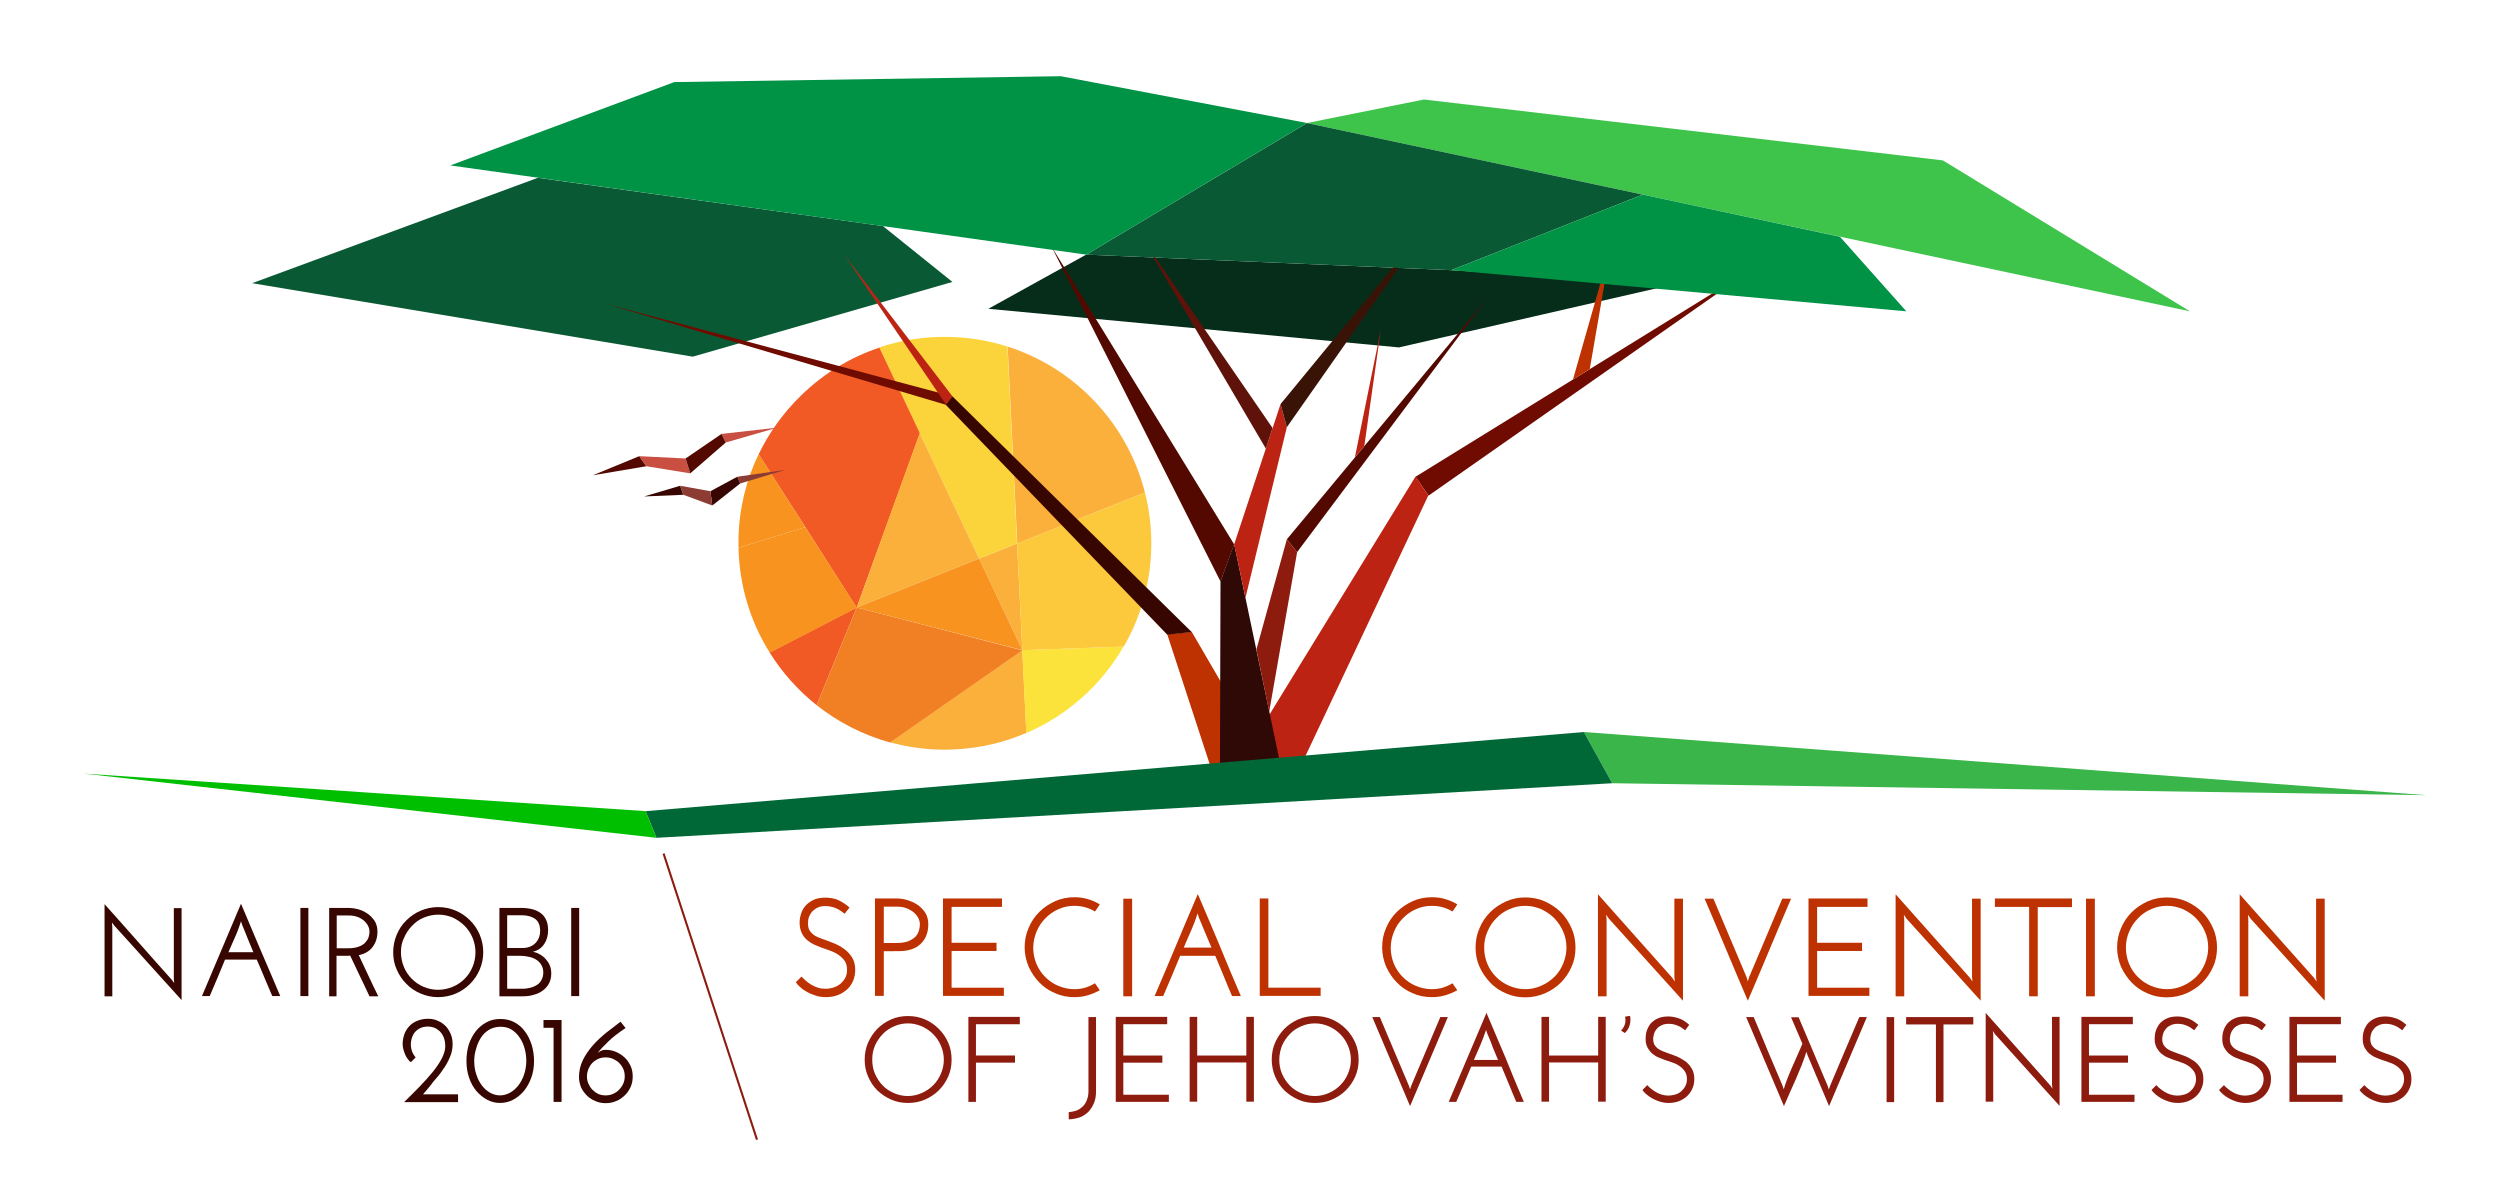
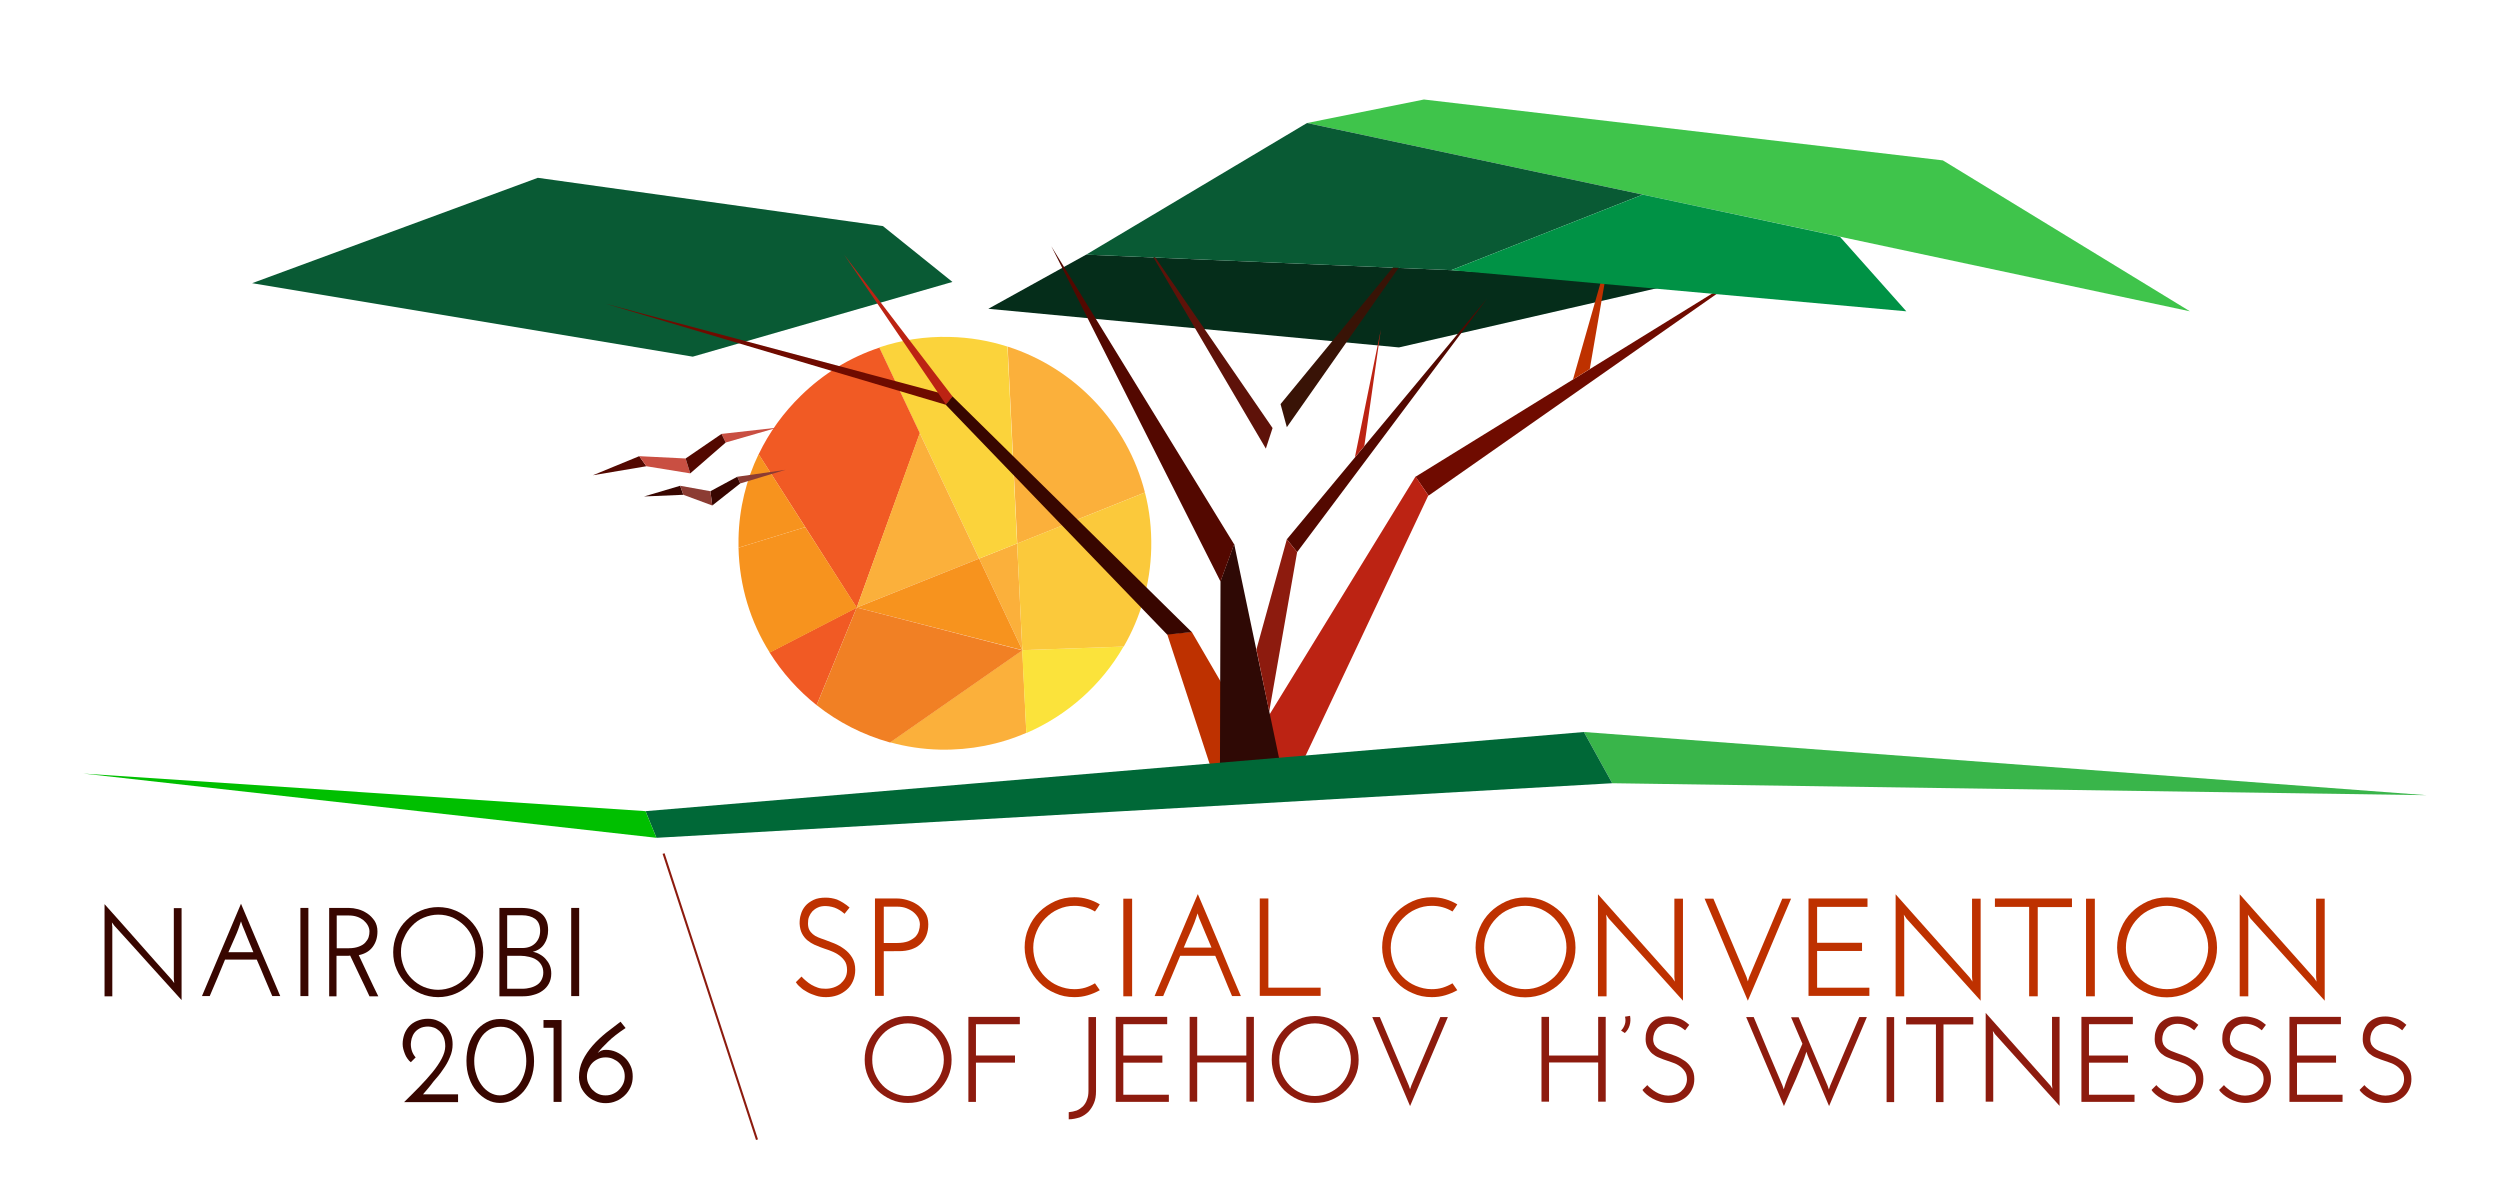
<svg xmlns="http://www.w3.org/2000/svg" version="1.1" id="Layer_1" x="0px" y="0px" viewBox="0 0 1190.9 562.4" style="enable-background:new 0 0 1190.9 562.4;" xml:space="preserve">
  <style type="text/css">
	.st0{fill:#BE3100;}
	.st1{fill:#8D1B0E;}
	.st2{fill:#380600;}
	.st3{fill:#3FC44B;}
	.st4{fill:#052D1A;}
	.st5{fill:#FBB03B;}
	.st6{fill:#FBD33B;}
	.st7{fill:#F15A24;}
	.st8{fill:#F7931E;}
	.st9{fill:#FBE33B;}
	.st10{fill:#FBC93B;}
	.st11{fill:#F18024;}
	.st12{fill:none;}
	.st13{fill:#095A34;}
	.st14{fill:#6F0B00;}
	.st15{fill:#BC2313;}
	.st16{fill:#2F0905;}
	.st17{fill:#530800;}
	.st18{fill:#5E1209;}
	.st19{fill:#391306;}
	.st20{fill:#009245;}
	.st21{fill:#39B54A;}
	.st22{fill:#006837;}
	.st23{fill:#00BF00;}
	.st24{fill:none;stroke:#8D1B0E;stroke-miterlimit:10;}
	.st25{fill:#8C3C33;}
	.st26{fill:#C94F42;}
</style>
  <g id="XMLID_103_">
    <path id="XMLID_104_" class="st0" d="M404.7,432.3c-0.4,0.5-0.8,1-1.2,1.5c-0.4,0.5-0.8,1-1.2,1.5c-0.4-0.4-0.9-0.7-1.5-1.2   c-0.6-0.4-1.2-0.8-2-1.2c-0.8-0.4-1.6-0.7-2.5-0.9c-0.9-0.2-1.9-0.4-3-0.4c-1.4,0-2.7,0.2-3.7,0.7c-1.1,0.5-1.9,1.1-2.6,1.8   c-0.7,0.8-1.2,1.6-1.6,2.6c-0.4,1-0.5,2-0.5,3.2c0,1.2,0.2,2.2,0.6,3c0.4,0.8,1,1.5,1.7,2.1c0.7,0.6,1.5,1.1,2.5,1.5   c1,0.4,2,0.8,3,1.1c1.4,0.5,3,1.1,4.7,1.8c1.7,0.7,3.3,1.6,4.8,2.7c1.5,1.1,2.7,2.4,3.7,4c1,1.6,1.5,3.6,1.5,5.9   c0,2-0.4,3.8-1.1,5.4c-0.7,1.6-1.7,3-3,4.1c-1.3,1.1-2.7,2-4.4,2.6c-1.7,0.6-3.5,0.9-5.4,0.9c-1.7,0-3.3-0.2-4.8-0.7   c-1.5-0.5-2.9-1-4.1-1.7c-1.3-0.7-2.4-1.4-3.3-2.3c-1-0.8-1.7-1.6-2.2-2.4l2.7-2.7c0.6,0.7,1.3,1.3,2.1,2c0.8,0.7,1.6,1.3,2.6,1.9   c1,0.6,2,1,3.1,1.4s2.4,0.5,3.7,0.5s2.6-0.2,3.8-0.6c1.2-0.4,2.3-1,3.2-1.7c0.9-0.8,1.7-1.7,2.3-2.8c0.6-1.1,0.9-2.4,0.9-3.8   c0-1.9-0.4-3.4-1.3-4.6c-0.9-1.2-2-2.2-3.3-3c-1.3-0.8-2.7-1.4-4.1-1.9s-2.8-0.9-4-1.4c-0.8-0.3-1.8-0.7-2.9-1.2   c-1.1-0.5-2.2-1.2-3.2-2c-1-0.8-1.9-1.9-2.6-3.2c-0.7-1.3-1.1-2.9-1.2-4.8c0-1.5,0.1-2.9,0.6-4.4c0.4-1.5,1.1-2.8,2.1-4   s2.3-2.1,3.9-2.9c1.6-0.8,3.6-1.1,5.9-1.1c1.7,0,3.5,0.3,5.3,0.9C400.6,429.3,402.6,430.5,404.7,432.3z" />
    <path id="XMLID_106_" class="st0" d="M416.8,474.5v-46.5h10.4c1.5,0,3.1,0.2,4.8,0.7c1.7,0.5,3.4,1.2,4.9,2.2s2.8,2.3,3.8,3.8   c1,1.5,1.5,3.4,1.5,5.6c0,3.9-1.2,7-3.6,9.3s-5.9,3.5-10.4,3.5H421v21.3H416.8z M421,449.2h6.3c2.1,0,3.9-0.3,5.3-0.8   c1.4-0.6,2.5-1.3,3.4-2.1c0.8-0.9,1.4-1.8,1.7-2.9c0.3-1,0.5-2,0.5-3c0-1.1-0.3-2.2-0.8-3.2c-0.6-1-1.3-1.9-2.3-2.7   c-1-0.8-2.1-1.4-3.4-1.9s-2.8-0.7-4.3-0.7H421V449.2z" />
-     <path id="XMLID_109_" class="st0" d="M449.2,474.5v-46.5h28.1v4h-24v17.1h21.4v3.9h-21.4v17.5h24.9v3.9H449.2z" />
    <path id="XMLID_111_" class="st0" d="M521.6,468.4l2.3,3.3c-1.8,1-3.7,1.8-5.7,2.4c-2,0.6-4.1,0.9-6.4,0.9c-3.3,0-6.4-0.6-9.2-1.9   c-2.9-1.2-5.4-2.9-7.5-5.1c-2.1-2.1-3.8-4.7-5.1-7.5c-1.2-2.9-1.9-6-1.9-9.2c0-3.3,0.6-6.4,1.9-9.3c1.2-2.9,2.9-5.4,5.1-7.6   c2.1-2.1,4.7-3.8,7.5-5.1c2.9-1.3,6-1.9,9.2-1.9c2.3,0,4.4,0.3,6.4,0.9c2,0.6,3.9,1.4,5.7,2.5c-0.4,0.6-0.7,1.1-1.1,1.7   c-0.4,0.6-0.8,1.1-1.2,1.7c-3-1.8-6.2-2.7-9.8-2.7c-2.7,0-5.2,0.5-7.6,1.6c-2.4,1-4.4,2.5-6.2,4.3c-1.8,1.8-3.2,3.9-4.2,6.3   c-1,2.4-1.6,5-1.6,7.7c0,2.7,0.5,5.3,1.5,7.7c1,2.4,2.4,4.5,4.2,6.3c1.8,1.8,3.8,3.2,6.2,4.2c2.4,1,4.9,1.6,7.6,1.6   c1.8,0,3.5-0.2,5.2-0.7C518.5,470,520.1,469.3,521.6,468.4z" />
    <path id="XMLID_113_" class="st0" d="M535.1,428.1h4.2v46.5h-4.2V428.1z" />
    <path id="XMLID_115_" class="st0" d="M591.1,474.5h-4.2c-1.4-3.2-2.7-6.4-4-9.6c-1.3-3.2-2.7-6.4-4-9.6h-16.7   c-1.3,3.2-2.7,6.4-4,9.6c-1.4,3.2-2.7,6.4-4.1,9.6h-4.1c3.5-8.1,6.9-16.2,10.3-24.3c3.4-8.1,6.8-16.2,10.3-24.3   c3.5,8.1,6.9,16.2,10.3,24.3C584.2,458.3,587.6,466.4,591.1,474.5z M571.1,437.1c-0.1-0.4-0.2-0.7-0.3-1c-0.1-0.3-0.2-0.7-0.3-1   c-0.9,2.8-1.9,5.5-3.1,8.2s-2.4,5.4-3.5,8.1h13.2c-1-2.4-2-4.8-3-7.1C573.1,441.9,572.1,439.5,571.1,437.1z" />
    <path id="XMLID_118_" class="st0" d="M600.1,474.5v-46.5h4.1v42.5h24.9v3.9H600.1z" />
    <path id="XMLID_120_" class="st0" d="M691.9,468.4l2.3,3.3c-1.8,1-3.7,1.8-5.7,2.4c-2,0.6-4.1,0.9-6.4,0.9c-3.3,0-6.4-0.6-9.2-1.9   c-2.9-1.2-5.4-2.9-7.5-5.1c-2.1-2.1-3.8-4.7-5.1-7.5c-1.2-2.9-1.9-6-1.9-9.2c0-3.3,0.6-6.4,1.9-9.3c1.2-2.9,2.9-5.4,5.1-7.6   c2.1-2.1,4.7-3.8,7.5-5.1c2.9-1.3,6-1.9,9.2-1.9c2.3,0,4.4,0.3,6.4,0.9c2,0.6,3.9,1.4,5.7,2.5c-0.4,0.6-0.7,1.1-1.1,1.7   c-0.4,0.6-0.8,1.1-1.2,1.7c-3-1.8-6.2-2.7-9.8-2.7c-2.7,0-5.2,0.5-7.6,1.6c-2.4,1-4.4,2.5-6.2,4.3c-1.8,1.8-3.2,3.9-4.2,6.3   c-1,2.4-1.6,5-1.6,7.7c0,2.7,0.5,5.3,1.5,7.7c1,2.4,2.4,4.5,4.2,6.3c1.8,1.8,3.8,3.2,6.2,4.2c2.4,1,4.9,1.6,7.6,1.6   c1.8,0,3.5-0.2,5.2-0.7C688.8,470,690.4,469.3,691.9,468.4z" />
    <path id="XMLID_122_" class="st0" d="M702.9,451.4c0-3.3,0.6-6.4,1.9-9.3c1.2-2.9,2.9-5.4,5.1-7.6c2.1-2.1,4.7-3.8,7.5-5.1   c2.9-1.3,6-1.9,9.2-1.9c3.3,0,6.4,0.6,9.3,1.9c2.9,1.3,5.4,3,7.6,5.1c2.1,2.1,3.8,4.7,5.1,7.6c1.3,2.9,1.9,6,1.9,9.3   c0,3.3-0.6,6.4-1.9,9.2c-1.3,2.9-3,5.4-5.1,7.5c-2.1,2.1-4.7,3.8-7.6,5.1c-2.9,1.2-6,1.9-9.3,1.9c-3.3,0-6.4-0.6-9.2-1.9   c-2.9-1.2-5.4-2.9-7.5-5.1s-3.8-4.7-5.1-7.5C703.5,457.7,702.9,454.6,702.9,451.4z M707,451.4c0,2.7,0.5,5.3,1.5,7.7   c1,2.4,2.4,4.5,4.2,6.3c1.8,1.8,3.9,3.2,6.2,4.2c2.4,1,4.9,1.6,7.6,1.6c2.7,0,5.2-0.5,7.6-1.6c2.4-1,4.5-2.5,6.3-4.2   s3.2-3.9,4.2-6.3c1-2.4,1.6-5,1.6-7.7c0-2.7-0.5-5.3-1.6-7.7c-1-2.4-2.5-4.5-4.2-6.3c-1.8-1.8-3.9-3.2-6.2-4.3   c-2.4-1-4.9-1.6-7.6-1.6c-2.7,0-5.2,0.5-7.6,1.6c-2.4,1-4.5,2.5-6.2,4.3c-1.8,1.8-3.2,3.9-4.2,6.3C707.5,446.1,707,448.7,707,451.4   z" />
    <path id="XMLID_125_" class="st0" d="M801.7,428.1v48.6c-5.9-6.6-11.8-13.1-17.7-19.6c-5.9-6.5-11.8-13-17.7-19.6   c-0.2-0.3-0.4-0.6-0.6-0.9s-0.4-0.6-0.6-0.9c0,0.4,0.1,0.7,0.1,1.1c0,0.4,0.1,0.7,0.1,1.1v36.7h-4.1v-48.6   c5.9,6.7,11.8,13.3,17.7,19.9c5.9,6.6,11.8,13.2,17.7,19.9c0.2,0.3,0.4,0.6,0.6,0.9s0.4,0.6,0.6,0.9c0-0.4-0.1-0.7-0.1-1.1   c0-0.4-0.1-0.7-0.1-1.1v-37.3H801.7z" />
    <path id="XMLID_127_" class="st0" d="M849,428.1h4.2c-3.5,8.1-6.9,16.2-10.3,24.3c-3.4,8.1-6.8,16.2-10.3,24.3   c-3.5-8.1-6.9-16.2-10.3-24.3c-3.4-8.1-6.8-16.2-10.3-24.3h4.2c2.7,6.3,5.3,12.5,7.9,18.7c2.6,6.2,5.2,12.4,7.9,18.7   c0.1,0.4,0.2,0.7,0.3,1s0.2,0.7,0.3,1c0.1-0.4,0.2-0.7,0.3-1c0.1-0.3,0.2-0.7,0.3-1c2.7-6.3,5.3-12.5,7.9-18.7   C843.7,440.6,846.4,434.3,849,428.1z" />
    <path id="XMLID_129_" class="st0" d="M861.5,474.5v-46.5h28.1v4h-24v17.1H887v3.9h-21.4v17.5h24.9v3.9H861.5z" />
    <path id="XMLID_131_" class="st0" d="M943.5,428.1v48.6c-5.9-6.6-11.8-13.1-17.7-19.6c-5.9-6.5-11.8-13-17.7-19.6   c-0.2-0.3-0.4-0.6-0.6-0.9s-0.4-0.6-0.6-0.9c0,0.4,0.1,0.7,0.1,1.1c0,0.4,0.1,0.7,0.1,1.1v36.7h-4.1v-48.6   c5.9,6.7,11.8,13.3,17.7,19.9c5.9,6.6,11.8,13.2,17.7,19.9c0.2,0.3,0.4,0.6,0.6,0.9s0.4,0.6,0.6,0.9c0-0.4-0.1-0.7-0.1-1.1   c0-0.4-0.1-0.7-0.1-1.1v-37.3H943.5z" />
    <path id="XMLID_133_" class="st0" d="M987,428.1v4h-16.3v42.5h-4.1V432h-16.3v-4H987z" />
    <path id="XMLID_135_" class="st0" d="M993.7,428.1h4.2v46.5h-4.2V428.1z" />
    <path id="XMLID_137_" class="st0" d="M1008.5,451.4c0-3.3,0.6-6.4,1.9-9.3c1.2-2.9,2.9-5.4,5.1-7.6c2.1-2.1,4.7-3.8,7.5-5.1   c2.9-1.3,6-1.9,9.2-1.9c3.3,0,6.4,0.6,9.3,1.9c2.9,1.3,5.4,3,7.6,5.1c2.1,2.1,3.8,4.7,5.1,7.6c1.3,2.9,1.9,6,1.9,9.3   c0,3.3-0.6,6.4-1.9,9.2c-1.3,2.9-3,5.4-5.1,7.5c-2.1,2.1-4.7,3.8-7.6,5.1c-2.9,1.2-6,1.9-9.3,1.9c-3.3,0-6.4-0.6-9.2-1.9   c-2.9-1.2-5.4-2.9-7.5-5.1s-3.8-4.7-5.1-7.5C1009.2,457.7,1008.5,454.6,1008.5,451.4z M1012.7,451.4c0,2.7,0.5,5.3,1.5,7.7   c1,2.4,2.4,4.5,4.2,6.3c1.8,1.8,3.9,3.2,6.2,4.2c2.4,1,4.9,1.6,7.6,1.6c2.7,0,5.2-0.5,7.6-1.6c2.4-1,4.5-2.5,6.3-4.2   s3.2-3.9,4.2-6.3c1-2.4,1.6-5,1.6-7.7c0-2.7-0.5-5.3-1.6-7.7c-1-2.4-2.5-4.5-4.2-6.3c-1.8-1.8-3.9-3.2-6.2-4.3   c-2.4-1-4.9-1.6-7.6-1.6c-2.7,0-5.2,0.5-7.6,1.6c-2.4,1-4.5,2.5-6.2,4.3c-1.8,1.8-3.2,3.9-4.2,6.3   C1013.2,446.1,1012.7,448.7,1012.7,451.4z" />
    <path id="XMLID_140_" class="st0" d="M1107.4,428.1v48.6c-5.9-6.6-11.8-13.1-17.7-19.6c-5.9-6.5-11.8-13-17.7-19.6   c-0.2-0.3-0.4-0.6-0.6-0.9s-0.4-0.6-0.6-0.9c0,0.4,0.1,0.7,0.1,1.1c0,0.4,0.1,0.7,0.1,1.1v36.7h-4.1v-48.6   c5.9,6.7,11.8,13.3,17.7,19.9c5.9,6.6,11.8,13.2,17.7,19.9c0.2,0.3,0.4,0.6,0.6,0.9s0.4,0.6,0.6,0.9c0-0.4-0.1-0.7-0.1-1.1   c0-0.4-0.1-0.7-0.1-1.1v-37.3H1107.4z" />
  </g>
  <g id="XMLID_1_">
    <path id="XMLID_60_" class="st1" d="M411.9,504.8c0-2.9,0.5-5.5,1.6-8.1c1.1-2.5,2.6-4.7,4.4-6.6c1.9-1.9,4.1-3.4,6.6-4.5   c2.5-1.1,5.2-1.6,8-1.6c2.9,0,5.5,0.5,8.1,1.6c2.5,1.1,4.7,2.6,6.6,4.5c1.9,1.9,3.4,4.1,4.5,6.6c1.1,2.5,1.6,5.2,1.6,8.1   s-0.5,5.5-1.6,8c-1.1,2.5-2.6,4.7-4.5,6.6c-1.9,1.9-4.1,3.3-6.6,4.4c-2.5,1.1-5.2,1.6-8.1,1.6c-2.9,0-5.5-0.5-8-1.6   c-2.5-1.1-4.7-2.6-6.6-4.4c-1.9-1.9-3.3-4.1-4.4-6.6C412.4,510.3,411.9,507.6,411.9,504.8z M415.5,504.8c0,2.4,0.4,4.6,1.3,6.7   c0.9,2.1,2.1,3.9,3.6,5.5c1.5,1.6,3.4,2.8,5.4,3.7c2.1,0.9,4.3,1.4,6.6,1.4c2.4,0,4.6-0.5,6.6-1.4c2.1-0.9,3.9-2.1,5.5-3.7   c1.6-1.6,2.8-3.4,3.7-5.5c0.9-2.1,1.4-4.3,1.4-6.7c0-2.4-0.5-4.6-1.4-6.7c-0.9-2.1-2.1-3.9-3.7-5.5c-1.6-1.6-3.4-2.8-5.4-3.7   c-2.1-0.9-4.3-1.4-6.6-1.4c-2.4,0-4.6,0.5-6.6,1.4c-2.1,0.9-3.9,2.1-5.4,3.7c-1.5,1.6-2.8,3.4-3.7,5.5   C415.9,500.2,415.5,502.4,415.5,504.8z" />
    <path id="XMLID_63_" class="st1" d="M461.3,524.9v-40.5h24.5v3.5h-20.9v14.9h18.6v3.4h-18.6v18.7H461.3z" />
    <path id="XMLID_65_" class="st1" d="M509.1,533.2v-3.4c1.3-0.1,2.6-0.4,3.8-0.8c1.2-0.5,2.1-1.2,3-2c0.8-0.9,1.5-1.9,1.9-3.2   c0.5-1.2,0.7-2.6,0.7-4.2v-35.1h3.6v35.3c0,2.2-0.3,4.1-1,5.7c-0.7,1.7-1.6,3-2.7,4.2c-1.2,1.1-2.5,2-4.1,2.6   C512.6,532.8,510.9,533.2,509.1,533.2z" />
    <path id="XMLID_67_" class="st1" d="M531.5,524.9v-40.5h24.5v3.5h-20.9v14.9h18.6v3.4h-18.6v15.3h21.7v3.4H531.5z" />
    <path id="XMLID_69_" class="st1" d="M566.7,524.9v-40.5h3.6v18.4h23.4v-18.4h3.6c0,6.8,0,13.5,0,20.2c0,6.7,0,13.4,0,20.2h-3.6   v-18.7h-23.4v18.7H566.7z" />
    <path id="XMLID_71_" class="st1" d="M605.8,504.8c0-2.9,0.5-5.5,1.6-8.1c1.1-2.5,2.6-4.7,4.4-6.6c1.9-1.9,4.1-3.4,6.6-4.5   c2.5-1.1,5.2-1.6,8-1.6c2.9,0,5.5,0.5,8.1,1.6c2.5,1.1,4.7,2.6,6.6,4.5c1.9,1.9,3.4,4.1,4.5,6.6c1.1,2.5,1.6,5.2,1.6,8.1   s-0.5,5.5-1.6,8c-1.1,2.5-2.6,4.7-4.5,6.6c-1.9,1.9-4.1,3.3-6.6,4.4c-2.5,1.1-5.2,1.6-8.1,1.6c-2.9,0-5.5-0.5-8-1.6   c-2.5-1.1-4.7-2.6-6.6-4.4c-1.9-1.9-3.3-4.1-4.4-6.6C606.4,510.3,605.8,507.6,605.8,504.8z M609.4,504.8c0,2.4,0.4,4.6,1.3,6.7   c0.9,2.1,2.1,3.9,3.6,5.5c1.5,1.6,3.4,2.8,5.4,3.7c2.1,0.9,4.3,1.4,6.6,1.4c2.4,0,4.6-0.5,6.6-1.4c2.1-0.9,3.9-2.1,5.5-3.7   c1.6-1.6,2.8-3.4,3.7-5.5c0.9-2.1,1.4-4.3,1.4-6.7c0-2.4-0.5-4.6-1.4-6.7c-0.9-2.1-2.1-3.9-3.7-5.5c-1.6-1.6-3.4-2.8-5.4-3.7   c-2.1-0.9-4.3-1.4-6.6-1.4c-2.4,0-4.6,0.5-6.6,1.4c-2.1,0.9-3.9,2.1-5.4,3.7c-1.5,1.6-2.8,3.4-3.7,5.5   C609.9,500.2,609.4,502.4,609.4,504.8z" />
    <path id="XMLID_74_" class="st1" d="M686.1,484.5h3.6c-3,7.1-6,14.1-9,21.2c-3,7-6,14.1-9,21.2c-3-7.1-6-14.1-9-21.2   c-3-7-6-14.1-9-21.2h3.6c2.3,5.5,4.6,10.9,6.9,16.3c2.3,5.4,4.6,10.8,6.9,16.3c0.1,0.3,0.2,0.6,0.3,0.9c0.1,0.3,0.2,0.6,0.3,0.9   c0.1-0.3,0.2-0.6,0.3-0.9c0.1-0.3,0.2-0.6,0.3-0.9c2.3-5.5,4.6-10.9,6.9-16.3C681.5,495.4,683.8,489.9,686.1,484.5z" />
-     <path id="XMLID_76_" class="st1" d="M725.9,524.9h-3.6c-1.2-2.8-2.4-5.6-3.5-8.4c-1.2-2.8-2.3-5.6-3.5-8.4h-14.5   c-1.2,2.8-2.3,5.6-3.5,8.4c-1.2,2.8-2.4,5.6-3.6,8.4h-3.6c3-7.1,6-14.1,9-21.2c3-7,6-14.1,9-21.2c3,7.1,6,14.1,9,21.2   C719.9,510.8,722.9,517.8,725.9,524.9z M708.5,492.4c-0.1-0.3-0.2-0.6-0.3-0.9s-0.2-0.6-0.3-0.9c-0.8,2.4-1.7,4.8-2.7,7.2   s-2.1,4.7-3.1,7.1h11.5c-0.9-2.1-1.8-4.2-2.6-6.2C710.3,496.5,709.4,494.5,708.5,492.4z" />
    <path id="XMLID_79_" class="st1" d="M734.3,524.9v-40.5h3.6v18.4h23.4v-18.4h3.6c0,6.8,0,13.5,0,20.2s0,13.4,0,20.2h-3.6v-18.7   h-23.4v18.7H734.3z" />
    <path id="XMLID_81_" class="st1" d="M774,492.1c-0.3-0.2-0.6-0.4-0.9-0.6s-0.6-0.4-0.9-0.6c0.8-0.8,1.4-1.7,1.8-2.9   c0.4-1.1,0.4-2.4,0.1-3.7c0.4-0.1,0.8-0.1,1.2-0.2c0.4-0.1,0.8-0.1,1.2-0.2c0.3,1.6,0.2,3.1-0.2,4.5   C775.9,489.8,775.1,491.1,774,492.1z" />
    <path id="XMLID_83_" class="st1" d="M804.7,488.2c-0.3,0.4-0.7,0.9-1,1.3c-0.3,0.5-0.7,0.9-1,1.3c-0.3-0.3-0.8-0.6-1.3-1   c-0.5-0.4-1.1-0.7-1.7-1c-0.7-0.3-1.4-0.6-2.2-0.8c-0.8-0.2-1.6-0.3-2.6-0.3c-1.2,0-2.3,0.2-3.2,0.6c-0.9,0.4-1.7,0.9-2.3,1.6   c-0.6,0.7-1.1,1.4-1.4,2.3c-0.3,0.9-0.5,1.8-0.5,2.7c0,1,0.2,1.9,0.5,2.6c0.4,0.7,0.9,1.3,1.5,1.8c0.6,0.5,1.3,0.9,2.2,1.3   c0.8,0.3,1.7,0.7,2.6,1c1.2,0.4,2.6,0.9,4.1,1.5c1.5,0.6,2.9,1.4,4.2,2.3c1.3,0.9,2.4,2.1,3.2,3.5c0.9,1.4,1.3,3.1,1.3,5.1   c0,1.7-0.3,3.3-1,4.7c-0.6,1.4-1.5,2.6-2.6,3.6c-1.1,1-2.4,1.7-3.8,2.3c-1.5,0.5-3,0.8-4.7,0.8c-1.5,0-2.9-0.2-4.2-0.6   c-1.3-0.4-2.5-0.9-3.6-1.5c-1.1-0.6-2.1-1.3-2.9-2s-1.5-1.4-1.9-2.1l2.3-2.3c0.5,0.6,1.1,1.2,1.8,1.7c0.7,0.6,1.4,1.1,2.3,1.6   c0.8,0.5,1.7,0.9,2.7,1.2s2.1,0.5,3.2,0.5s2.3-0.2,3.3-0.5c1.1-0.3,2-0.8,2.8-1.5c0.8-0.7,1.5-1.5,2-2.5c0.5-1,0.8-2.1,0.8-3.3   c0-1.6-0.4-3-1.2-4c-0.8-1.1-1.7-1.9-2.8-2.6c-1.1-0.7-2.3-1.2-3.6-1.6s-2.4-0.8-3.5-1.2c-0.7-0.3-1.5-0.6-2.5-1   c-1-0.4-1.9-1-2.8-1.7s-1.6-1.7-2.3-2.8c-0.6-1.1-1-2.5-1-4.2c0-1.3,0.1-2.6,0.5-3.8c0.4-1.3,1-2.4,1.8-3.5c0.9-1,2-1.9,3.4-2.5   c1.4-0.7,3.1-1,5.2-1c1.5,0,3,0.3,4.6,0.8C801.2,485.5,802.9,486.6,804.7,488.2z" />
    <path id="XMLID_85_" class="st1" d="M885.7,484.5h3.6c-3,7.1-6,14.1-9,21.2c-3,7-6,14.1-9,21.2l-10.2-24.1   c-0.1-0.3-0.2-0.6-0.3-0.9c-0.1-0.3-0.2-0.6-0.3-0.9c-0.7,2.2-1.4,4.3-2.3,6.5c-0.9,2.2-1.8,4.4-2.7,6.5c-1,2.2-1.9,4.3-2.9,6.5   c-1,2.2-1.9,4.3-2.8,6.4c-3-7.1-6-14.1-9-21.2c-3-7-6-14.1-9-21.2h3.6c2.3,5.5,4.6,10.9,6.8,16.3c2.3,5.4,4.6,10.8,6.9,16.3   c0.1,0.3,0.2,0.6,0.3,0.9c0.1,0.3,0.2,0.6,0.3,0.9c0.5-1.8,1.2-3.7,1.9-5.5c0.7-1.8,1.5-3.6,2.3-5.5c0.8-1.8,1.6-3.6,2.4-5.4   c0.8-1.8,1.6-3.6,2.3-5.3c-0.9-2.1-1.8-4.2-2.7-6.3c-0.9-2.1-1.8-4.2-2.7-6.3h3.6c2.3,5.5,4.6,10.9,6.9,16.3s4.6,10.8,6.9,16.3   c0.1,0.3,0.2,0.6,0.3,0.9c0.1,0.3,0.2,0.6,0.3,0.9c0.1-0.3,0.2-0.6,0.3-0.9c0.1-0.3,0.2-0.6,0.3-0.9c2.3-5.5,4.6-10.9,6.9-16.3   S883.4,489.9,885.7,484.5z" />
    <path id="XMLID_87_" class="st1" d="M898.7,484.5h3.6v40.5h-3.6V484.5z" />
    <path id="XMLID_89_" class="st1" d="M940,484.5v3.5h-14.2v37h-3.6v-37h-14.2v-3.5H940z" />
    <path id="XMLID_91_" class="st1" d="M981.1,484.5v42.3c-5.2-5.7-10.3-11.4-15.4-17.1c-5.1-5.6-10.2-11.3-15.4-17.1   c-0.2-0.3-0.4-0.5-0.5-0.8c-0.2-0.2-0.4-0.5-0.5-0.8c0,0.3,0.1,0.6,0.1,0.9c0,0.3,0,0.6,0.1,0.9v32h-3.6v-42.3   c5.2,5.8,10.3,11.6,15.4,17.3c5.1,5.7,10.2,11.5,15.4,17.3c0.2,0.3,0.4,0.5,0.5,0.8c0.2,0.2,0.4,0.5,0.5,0.8c0-0.3-0.1-0.6-0.1-0.9   c0-0.3,0-0.6-0.1-0.9v-32.5H981.1z" />
    <path id="XMLID_93_" class="st1" d="M991.5,524.9v-40.5h24.5v3.5h-20.9v14.9h18.6v3.4h-18.6v15.3h21.7v3.4H991.5z" />
    <path id="XMLID_95_" class="st1" d="M1047.2,488.2c-0.3,0.4-0.7,0.9-1,1.3c-0.3,0.5-0.7,0.9-1,1.3c-0.3-0.3-0.8-0.6-1.3-1   c-0.5-0.4-1.1-0.7-1.7-1c-0.7-0.3-1.4-0.6-2.2-0.8c-0.8-0.2-1.6-0.3-2.6-0.3c-1.2,0-2.3,0.2-3.2,0.6c-0.9,0.4-1.7,0.9-2.3,1.6   c-0.6,0.7-1.1,1.4-1.4,2.3c-0.3,0.9-0.5,1.8-0.5,2.7c0,1,0.2,1.9,0.5,2.6c0.4,0.7,0.9,1.3,1.5,1.8c0.6,0.5,1.3,0.9,2.2,1.3   c0.8,0.3,1.7,0.7,2.6,1c1.2,0.4,2.6,0.9,4.1,1.5c1.5,0.6,2.9,1.4,4.2,2.3c1.3,0.9,2.4,2.1,3.2,3.5c0.9,1.4,1.3,3.1,1.3,5.1   c0,1.7-0.3,3.3-1,4.7c-0.6,1.4-1.5,2.6-2.6,3.6c-1.1,1-2.4,1.7-3.8,2.3c-1.5,0.5-3,0.8-4.7,0.8c-1.5,0-2.9-0.2-4.2-0.6   c-1.3-0.4-2.5-0.9-3.6-1.5c-1.1-0.6-2.1-1.3-2.9-2s-1.5-1.4-1.9-2.1l2.3-2.3c0.5,0.6,1.1,1.2,1.8,1.7c0.7,0.6,1.4,1.1,2.3,1.6   c0.8,0.5,1.7,0.9,2.7,1.2s2.1,0.5,3.2,0.5s2.3-0.2,3.3-0.5c1.1-0.3,2-0.8,2.8-1.5c0.8-0.7,1.5-1.5,2-2.5c0.5-1,0.8-2.1,0.8-3.3   c0-1.6-0.4-3-1.2-4c-0.8-1.1-1.7-1.9-2.8-2.6c-1.1-0.7-2.3-1.2-3.6-1.6s-2.4-0.8-3.5-1.2c-0.7-0.3-1.5-0.6-2.5-1   c-1-0.4-1.9-1-2.8-1.7s-1.6-1.7-2.3-2.8c-0.6-1.1-1-2.5-1-4.2c0-1.3,0.1-2.6,0.5-3.8c0.4-1.3,1-2.4,1.8-3.5c0.9-1,2-1.9,3.4-2.5   c1.4-0.7,3.1-1,5.2-1c1.5,0,3,0.3,4.6,0.8C1043.6,485.5,1045.3,486.6,1047.2,488.2z" />
    <path id="XMLID_97_" class="st1" d="M1079.4,488.2c-0.3,0.4-0.7,0.9-1,1.3c-0.3,0.5-0.7,0.9-1,1.3c-0.3-0.3-0.8-0.6-1.3-1   c-0.5-0.4-1.1-0.7-1.7-1c-0.7-0.3-1.4-0.6-2.2-0.8c-0.8-0.2-1.6-0.3-2.6-0.3c-1.2,0-2.3,0.2-3.2,0.6c-0.9,0.4-1.7,0.9-2.3,1.6   c-0.6,0.7-1.1,1.4-1.4,2.3c-0.3,0.9-0.5,1.8-0.5,2.7c0,1,0.2,1.9,0.5,2.6c0.4,0.7,0.9,1.3,1.5,1.8c0.6,0.5,1.3,0.9,2.2,1.3   c0.8,0.3,1.7,0.7,2.6,1c1.2,0.4,2.6,0.9,4.1,1.5c1.5,0.6,2.9,1.4,4.2,2.3c1.3,0.9,2.4,2.1,3.2,3.5c0.9,1.4,1.3,3.1,1.3,5.1   c0,1.7-0.3,3.3-1,4.7c-0.6,1.4-1.5,2.6-2.6,3.6c-1.1,1-2.4,1.7-3.8,2.3c-1.5,0.5-3,0.8-4.7,0.8c-1.5,0-2.9-0.2-4.2-0.6   c-1.3-0.4-2.5-0.9-3.6-1.5c-1.1-0.6-2.1-1.3-2.9-2s-1.5-1.4-1.9-2.1l2.3-2.3c0.5,0.6,1.1,1.2,1.8,1.7c0.7,0.6,1.4,1.1,2.3,1.6   c0.8,0.5,1.7,0.9,2.7,1.2s2.1,0.5,3.2,0.5s2.3-0.2,3.3-0.5c1.1-0.3,2-0.8,2.8-1.5c0.8-0.7,1.5-1.5,2-2.5c0.5-1,0.8-2.1,0.8-3.3   c0-1.6-0.4-3-1.2-4c-0.8-1.1-1.7-1.9-2.8-2.6c-1.1-0.7-2.3-1.2-3.6-1.6s-2.4-0.8-3.5-1.2c-0.7-0.3-1.5-0.6-2.5-1   c-1-0.4-1.9-1-2.8-1.7s-1.6-1.7-2.3-2.8c-0.6-1.1-1-2.5-1-4.2c0-1.3,0.1-2.6,0.5-3.8c0.4-1.3,1-2.4,1.8-3.5c0.9-1,2-1.9,3.4-2.5   c1.4-0.7,3.1-1,5.2-1c1.5,0,3,0.3,4.6,0.8C1075.8,485.5,1077.5,486.6,1079.4,488.2z" />
    <path id="XMLID_99_" class="st1" d="M1090.6,524.9v-40.5h24.5v3.5h-20.9v14.9h18.6v3.4h-18.6v15.3h21.7v3.4H1090.6z" />
    <path id="XMLID_101_" class="st1" d="M1146.3,488.2c-0.3,0.4-0.7,0.9-1,1.3c-0.3,0.5-0.7,0.9-1,1.3c-0.3-0.3-0.8-0.6-1.3-1   c-0.5-0.4-1.1-0.7-1.7-1c-0.7-0.3-1.4-0.6-2.2-0.8c-0.8-0.2-1.6-0.3-2.6-0.3c-1.2,0-2.3,0.2-3.2,0.6c-0.9,0.4-1.7,0.9-2.3,1.6   c-0.6,0.7-1.1,1.4-1.4,2.3c-0.3,0.9-0.5,1.8-0.5,2.7c0,1,0.2,1.9,0.5,2.6c0.4,0.7,0.9,1.3,1.5,1.8c0.6,0.5,1.3,0.9,2.2,1.3   c0.8,0.3,1.7,0.7,2.6,1c1.2,0.4,2.6,0.9,4.1,1.5c1.5,0.6,2.9,1.4,4.2,2.3c1.3,0.9,2.4,2.1,3.2,3.5c0.9,1.4,1.3,3.1,1.3,5.1   c0,1.7-0.3,3.3-1,4.7c-0.6,1.4-1.5,2.6-2.6,3.6c-1.1,1-2.4,1.7-3.8,2.3c-1.5,0.5-3,0.8-4.7,0.8c-1.5,0-2.9-0.2-4.2-0.6   c-1.3-0.4-2.5-0.9-3.6-1.5c-1.1-0.6-2.1-1.3-2.9-2s-1.5-1.4-1.9-2.1l2.3-2.3c0.5,0.6,1.1,1.2,1.8,1.7c0.7,0.6,1.4,1.1,2.3,1.6   c0.8,0.5,1.7,0.9,2.7,1.2s2.1,0.5,3.2,0.5s2.3-0.2,3.3-0.5c1.1-0.3,2-0.8,2.8-1.5c0.8-0.7,1.5-1.5,2-2.5c0.5-1,0.8-2.1,0.8-3.3   c0-1.6-0.4-3-1.2-4c-0.8-1.1-1.7-1.9-2.8-2.6c-1.1-0.7-2.3-1.2-3.6-1.6s-2.4-0.8-3.5-1.2c-0.7-0.3-1.5-0.6-2.5-1   c-1-0.4-1.9-1-2.8-1.7s-1.6-1.7-2.3-2.8c-0.6-1.1-1-2.5-1-4.2c0-1.3,0.1-2.6,0.5-3.8c0.4-1.3,1-2.4,1.8-3.5c0.9-1,2-1.9,3.4-2.5   c1.4-0.7,3.1-1,5.2-1c1.5,0,3,0.3,4.6,0.8C1142.8,485.5,1144.5,486.6,1146.3,488.2z" />
  </g>
  <g id="XMLID_15_">
    <path id="XMLID_16_" class="st2" d="M86.5,432.5v43.9c-5.4-6-10.7-11.9-16-17.7c-5.3-5.9-10.6-11.8-16-17.7   c-0.2-0.3-0.4-0.5-0.6-0.8c-0.2-0.2-0.4-0.5-0.6-0.8c0,0.3,0.1,0.6,0.1,1c0,0.3,0,0.6,0.1,1v33.2h-3.7v-43.9c5.4,6,10.7,12,16,18   c5.3,6,10.6,12,16,18c0.2,0.3,0.4,0.5,0.6,0.8c0.2,0.2,0.4,0.5,0.6,0.8c0-0.3-0.1-0.6-0.1-1c0-0.3-0.1-0.6-0.1-1v-33.7H86.5z" />
    <path id="XMLID_18_" class="st2" d="M133.5,474.5h-3.8c-1.2-2.9-2.5-5.8-3.7-8.7c-1.2-2.9-2.4-5.8-3.7-8.7h-15.1   c-1.2,2.9-2.4,5.8-3.6,8.7c-1.2,2.9-2.5,5.8-3.7,8.7h-3.7c3.1-7.4,6.2-14.7,9.3-22c3.1-7.3,6.2-14.6,9.3-22   c3.1,7.4,6.2,14.7,9.3,22C127.3,459.8,130.4,467.2,133.5,474.5z M115.4,440.7c-0.1-0.3-0.2-0.6-0.3-0.9c-0.1-0.3-0.2-0.6-0.3-0.9   c-0.8,2.5-1.7,5-2.8,7.4c-1.1,2.4-2.1,4.9-3.2,7.3h11.9c-0.9-2.2-1.8-4.3-2.7-6.5C117.2,445,116.3,442.9,115.4,440.7z" />
    <path id="XMLID_21_" class="st2" d="M143.1,432.5h3.8v42h-3.8V432.5z" />
    <path id="XMLID_23_" class="st2" d="M156.8,474.5v-42h9.4c1.3,0,2.8,0.2,4.3,0.6c1.6,0.4,3,1.1,4.4,2c1.4,0.9,2.5,2.1,3.5,3.5   c0.9,1.4,1.4,3.1,1.4,5.1c0,3-0.8,5.4-2.3,7.4c-1.5,2-3.7,3.3-6.6,3.9c1.5,3.2,3.1,6.5,4.6,9.8c1.5,3.3,3.1,6.5,4.7,9.8H176   c-1.5-3.2-3-6.5-4.6-9.7c-1.5-3.2-3-6.4-4.6-9.7c-0.2,0-0.5,0.1-0.8,0.1c-0.3,0-0.5,0-0.8,0h-4.9v19.3H156.8z M160.5,451.7h5.7   c1.9,0,3.5-0.3,4.8-0.8c1.3-0.5,2.3-1.1,3-1.9c0.7-0.8,1.3-1.6,1.6-2.6c0.3-0.9,0.4-1.9,0.4-2.7c0-1-0.3-2-0.8-2.9   c-0.5-0.9-1.2-1.7-2-2.4c-0.9-0.7-1.9-1.3-3.1-1.7s-2.5-0.6-3.9-0.6h-5.8V451.7z" />
    <path id="XMLID_26_" class="st2" d="M187.3,453.6c0-3,0.6-5.8,1.7-8.4c1.1-2.6,2.6-4.9,4.6-6.8c1.9-1.9,4.2-3.5,6.8-4.6   c2.6-1.1,5.4-1.7,8.3-1.7c3,0,5.8,0.6,8.4,1.7c2.6,1.1,4.9,2.7,6.8,4.6c1.9,1.9,3.5,4.2,4.6,6.8s1.7,5.4,1.7,8.4   c0,3-0.6,5.7-1.7,8.3c-1.1,2.6-2.7,4.9-4.6,6.8c-1.9,1.9-4.2,3.5-6.8,4.6c-2.6,1.1-5.4,1.7-8.4,1.7c-3,0-5.7-0.6-8.3-1.7   c-2.6-1.1-4.9-2.6-6.8-4.6c-1.9-1.9-3.5-4.2-4.6-6.8C187.8,459.3,187.3,456.5,187.3,453.6z M191,453.6c0,2.5,0.5,4.8,1.4,7   c0.9,2.2,2.2,4.1,3.8,5.7c1.6,1.6,3.5,2.9,5.6,3.8c2.2,0.9,4.5,1.4,6.9,1.4c2.4,0,4.7-0.5,6.9-1.4c2.2-0.9,4.1-2.2,5.7-3.8   c1.6-1.6,2.9-3.5,3.8-5.7c0.9-2.2,1.4-4.5,1.4-7c0-2.4-0.5-4.8-1.4-6.9c-0.9-2.2-2.2-4.1-3.8-5.7c-1.6-1.6-3.5-2.9-5.6-3.9   c-2.1-0.9-4.4-1.4-6.9-1.4c-2.4,0-4.7,0.5-6.9,1.4c-2.2,0.9-4,2.2-5.6,3.9c-1.6,1.6-2.9,3.6-3.8,5.7   C191.4,448.8,191,451.1,191,453.6z" />
    <path id="XMLID_54_" class="st2" d="M237.9,474.5v-42h10.3c1.9,0,3.7,0.2,5.3,0.6c1.6,0.4,2.9,1,4.1,1.9c1.1,0.8,2,1.9,2.6,3.3   c0.6,1.3,0.9,2.9,0.9,4.8c0,2.5-0.6,4.7-1.8,6.5c-1.2,1.9-3,3.2-5.5,3.8c1.2,0.2,2.3,0.6,3.3,1.2c1.1,0.6,2,1.3,2.8,2.2   c0.8,0.9,1.5,1.9,2,3.1c0.5,1.2,0.7,2.5,0.7,3.9c0,1.8-0.4,3.4-1.1,4.7c-0.7,1.3-1.7,2.5-3,3.4c-1.2,0.9-2.7,1.6-4.3,2   c-1.6,0.5-3.3,0.7-5,0.7H237.9z M241.6,436.1v15.5h7.2c2.6,0,4.7-0.8,6.2-2.3c1.5-1.5,2.3-3.5,2.3-5.9c0-2.6-0.8-4.5-2.4-5.7   c-1.6-1.1-3.7-1.7-6.2-1.7H241.6z M241.6,455.2V471h7.3c1.4,0,2.6-0.2,3.8-0.5s2.3-0.8,3.2-1.4c0.9-0.6,1.6-1.4,2.1-2.4   c0.5-1,0.8-2.1,0.8-3.4c0-1.4-0.3-2.6-0.9-3.6c-0.6-1-1.4-1.9-2.4-2.5c-1-0.7-2.2-1.1-3.5-1.4c-1.3-0.3-2.6-0.5-4-0.5H241.6z" />
    <path id="XMLID_58_" class="st2" d="M272.1,432.5h3.8v42h-3.8V432.5z" />
  </g>
  <polygon id="XMLID_368_" class="st3" points="1043.2,148.3 925.5,76.4 678.3,47.4 622.6,58.6 " />
  <polygon id="XMLID_367_" class="st4" points="517.4,121.3 470.8,147.1 666.4,165.5 795.8,135.8 691.3,128.7 " />
  <g id="XMLID_351_">
    <polygon id="XMLID_366_" class="st5" points="487,309.7 487,309.7 484.5,258.9 466.4,266.1  " />
    <path id="XMLID_365_" class="st5" d="M545.4,234.6c-8.3-32.8-33.2-59.2-65.4-69.5l4.6,93.8L545.4,234.6z" />
    <path id="XMLID_364_" class="st6" d="M438.1,206.3L438.1,206.3l28.3,59.8l18.1-7.2l-4.6-93.8c-8.7-2.8-18-4.4-27.6-4.6   c-11.7-0.3-23,1.5-33.5,5L438.1,206.3L438.1,206.3z" />
    <path id="XMLID_361_" class="st7" d="M383.6,251.1L383.6,251.1l24.5,38.4l30.1-83.1l-19.3-40.8c-14.2,4.7-26.9,12.6-37.4,22.9   l21.2,11.8l-21.2-11.8c-8.2,8-15.1,17.4-20.1,27.9L383.6,251.1L383.6,251.1z M423.1,174.5L374,236.1L423.1,174.5z" />
    <polygon id="XMLID_360_" class="st5" points="438.1,206.3 408.1,289.4 466.4,266.1  " />
    <polygon id="XMLID_359_" class="st8" points="408.1,289.4 487,309.7 466.4,266.1  " />
    <path id="XMLID_358_" class="st7" d="M366.6,310.8c6,9.6,13.6,18.1,22.4,25.1l19.1-46.5L366.6,310.8z" />
    <path id="XMLID_357_" class="st5" d="M487,309.7l-63,43.9c7.6,2.1,15.5,3.3,23.7,3.5c14.6,0.3,28.6-2.5,41.2-8L487,309.7L487,309.7   z" />
    <path id="XMLID_356_" class="st9" d="M488.9,349.2c19.5-8.4,35.8-22.9,46.3-41.2l-48.3,1.7L488.9,349.2z" />
    <path id="XMLID_355_" class="st10" d="M545.4,234.6l-60.9,24.3l2.5,50.8l48.3-1.7c8-13.8,12.7-29.8,13.1-46.8   C548.6,252,547.6,243,545.4,234.6z" />
    <path id="XMLID_354_" class="st8" d="M361.4,216.3c-5.9,12.2-9.3,25.8-9.6,40.2c0,1.5,0,2.9,0,4.4l31.8-9.8L361.4,216.3z" />
    <path id="XMLID_353_" class="st8" d="M383.6,251.1l-31.8,9.8c0.4,18.3,5.7,35.4,14.9,50l41.5-21.4L383.6,251.1z" />
    <path id="XMLID_352_" class="st11" d="M408.1,289.4L389,335.9c10.2,8.1,22.1,14.2,35,17.8l63-43.9L408.1,289.4z" />
  </g>
  <path id="XMLID_329_" class="st12" d="M687.6,142.2" />
  <polygon id="XMLID_328_" class="st13" points="120.1,134.9 256.2,84.7 420.6,107.7 453.7,134.3 330,169.9 " />
  <g id="XMLID_296_">
    <polygon id="XMLID_327_" class="st14" points="835.9,127.3 674.3,227.1 680.5,236.1  " />
    <polygon id="XMLID_326_" class="st0" points="581.1,378.8 613,378.8 567.7,301 556,302.1  " />
    <polygon id="XMLID_324_" class="st14" points="288.5,144.7 453.7,188.8 450.5,192.8  " />
    <path id="XMLID_306_" class="st15" d="M613,378.8c2.5-5,67.4-142.8,67.4-142.8l-6.1-9l-93.2,151.9H613z" />
    <polygon id="XMLID_325_" class="st16" points="581.1,378.8 581.4,276.9 587.9,259.1 613,378.8  " />
    <polygon id="XMLID_305_" class="st2" points="453.7,188.8 567.7,301.1 556,302.3 450.5,192.8  " />
    <polygon id="XMLID_304_" class="st15" points="402.1,121.3 453.7,188.8 450.5,192.5  " />
-     <polygon id="XMLID_303_" class="st15" points="610,192.5 587.9,259.3 593.3,284.7 613,203.5  " />
    <polygon id="XMLID_302_" class="st17" points="500.8,117.3 587.9,259.3 581.4,277  " />
    <polygon id="XMLID_301_" class="st18" points="603,213.7 544.4,114 606.2,203.9  " />
    <polygon id="XMLID_300_" class="st19" points="683,103.7 613,203.5 610,192.5  " />
    <polygon id="XMLID_299_" class="st17" points="613,256.9 708.4,142.2 617.9,263  " />
    <polygon id="XMLID_298_" class="st15" points="657.8,156.9 649.9,212.5 645.4,217.9  " />
    <polygon id="XMLID_297_" class="st0" points="767.4,117.3 757.3,175.8 749.3,180.8  " />
    <polygon id="XMLID_4_" class="st1" points="598.5,309.4 613,256.9 617.9,263 604.6,339  " />
  </g>
  <polygon id="XMLID_295_" class="st13" points="517.4,121.3 622.6,58.6 782.5,92.7 691.3,128.7 " />
  <polygon id="XMLID_294_" class="st20" points="782.5,92.7 691.3,128.7 908.1,148.3 876.5,112.8 " />
  <polygon id="XMLID_44_" class="st21" points="1155.9,378.8 754.5,348.7 768,373.1 " />
  <polygon id="XMLID_43_" class="st22" points="307.5,386.4 754.5,348.7 768,373.1 312.7,399.1 " />
  <polygon id="XMLID_42_" class="st23" points="39.7,368.5 307.5,386.4 312.7,399.1 " />
-   <polygon id="XMLID_41_" class="st20" points="214.5,78.8 321.2,39.1 505.3,36.3 622.6,58.6 517.4,121.3 " />
  <line id="XMLID_52_" class="st24" x1="316.1" y1="406.6" x2="360.6" y2="542.9" />
  <g id="XMLID_2_">
    <path id="XMLID_3_" class="st2" d="M201.5,521.3h16.7v3.7h-25.7c2.5-2.5,5-4.9,7.3-7.3s4.4-4.7,6.2-6.9c1.8-2.2,3.3-4.4,4.4-6.5   c1.1-2.1,1.7-4.1,1.7-5.9c0-1.7-0.3-3.2-0.8-4.4c-0.5-1.2-1.2-2.1-2-2.9c-0.8-0.7-1.7-1.3-2.6-1.6c-0.9-0.3-1.8-0.5-2.7-0.5   c-1.6,0-3,0.3-4.1,0.9c-1.1,0.6-1.9,1.3-2.5,2.1s-1,1.7-1.3,2.7c-0.2,1-0.4,1.8-0.4,2.6c0,2.6,0.8,4.7,2.3,6.4l-2.3,2.3   c-0.6-0.4-1.1-1-1.6-1.7c-0.5-0.7-0.9-1.4-1.2-2.2c-0.3-0.8-0.6-1.6-0.8-2.4c-0.2-0.8-0.3-1.6-0.3-2.4c0-1.6,0.3-3.1,0.8-4.6   c0.5-1.4,1.3-2.7,2.3-3.8c1-1.1,2.3-2,3.8-2.6c1.5-0.6,3.2-1,5.1-1c1.8,0,3.4,0.3,4.8,1c1.5,0.6,2.7,1.5,3.8,2.6   c1,1.1,1.8,2.4,2.4,3.9c0.6,1.5,0.8,3.1,0.8,4.7c0,2.1-0.4,4.1-1.3,6.1c-0.8,2-1.9,4-3.3,5.9c-1.3,2-2.9,3.9-4.6,5.8   C204.9,517.4,203.2,519.3,201.5,521.3z" />
    <path id="XMLID_6_" class="st2" d="M222.2,505.3c0-2.7,0.4-5.3,1.1-7.7c0.8-2.4,1.9-4.5,3.3-6.3c1.4-1.8,3.1-3.2,5.1-4.3   s4.2-1.6,6.7-1.6c2.5,0,4.7,0.5,6.7,1.6c2,1.1,3.7,2.5,5,4.4c1.4,1.8,2.4,4,3.2,6.4c0.7,2.4,1.1,5,1.1,7.7c0,3-0.5,5.7-1.4,8.1   c-0.9,2.4-2.1,4.5-3.6,6.3c-1.5,1.7-3.2,3.1-5.2,4.1c-2,1-4,1.4-6.1,1.4c-2.1,0-4.1-0.5-6-1.5c-1.9-1-3.6-2.4-5.1-4.1   c-1.5-1.8-2.7-3.9-3.5-6.3C222.6,511,222.2,508.3,222.2,505.3z M225.9,505.3c0,2.4,0.3,4.5,1,6.5c0.6,2,1.5,3.7,2.6,5.2   c1.1,1.5,2.4,2.6,3.9,3.5c1.5,0.8,3,1.3,4.7,1.3c1.6,0,3.2-0.4,4.7-1.2c1.5-0.8,2.8-1.9,4-3.4s2.1-3.2,2.8-5.2   c0.7-2,1.1-4.2,1.1-6.5c0-1.9-0.2-3.8-0.7-5.7s-1.2-3.7-2.3-5.3c-1-1.6-2.3-2.9-3.8-3.9c-1.5-1-3.3-1.5-5.4-1.5   c-2.1,0-3.9,0.5-5.5,1.4c-1.6,1-2.9,2.2-3.9,3.8c-1,1.6-1.8,3.3-2.3,5.3C226.2,501.5,225.9,503.4,225.9,505.3z" />
    <path id="XMLID_10_" class="st2" d="M258.9,489.6v-3.7h8.6v39h-3.8v-35.3H258.9z" />
    <path id="XMLID_12_" class="st2" d="M275.8,513.2c0-2.9,0.6-5.6,1.8-8.1c1.2-2.5,2.8-4.8,4.7-7s4.1-4.2,6.4-6.1   c2.4-1.9,4.7-3.6,6.9-5.3c0.4,0.5,0.8,1,1.2,1.5c0.4,0.5,0.8,1,1.2,1.5c-3.4,2.3-6.2,4.4-8.3,6.5c-2.1,2-3.8,3.8-5,5.4   c0.5-0.4,1.1-0.8,1.7-1.1c0.7-0.3,1.4-0.4,2.1-0.4c1.8,0,3.4,0.3,5,1c1.6,0.7,2.9,1.6,4.1,2.7c1.2,1.1,2.1,2.5,2.8,4   c0.7,1.5,1,3.2,1,5c0,1.8-0.3,3.4-1,5c-0.7,1.5-1.6,2.9-2.8,4c-1.2,1.1-2.5,2.1-4.1,2.7c-1.6,0.7-3.2,1-5,1c-1.7,0-3.4-0.3-4.9-1   c-1.5-0.6-2.9-1.5-4-2.6c-1.1-1.1-2.1-2.4-2.8-3.9C276.2,516.4,275.8,514.8,275.8,513.2z M279.6,512.7c0,1.2,0.2,2.4,0.7,3.5   c0.5,1.1,1.1,2.1,1.9,2.9c0.8,0.8,1.7,1.5,2.8,2c1.1,0.5,2.2,0.7,3.5,0.7c1.2,0,2.4-0.2,3.5-0.7c1.1-0.5,2.1-1.1,2.9-2   c0.8-0.8,1.5-1.8,2-2.9c0.5-1.1,0.7-2.3,0.7-3.5c0-1.2-0.2-2.4-0.7-3.5c-0.5-1.1-1.1-2-2-2.9c-0.8-0.8-1.8-1.4-2.9-1.9   c-1.1-0.5-2.3-0.7-3.5-0.7c-1.2,0-2.4,0.2-3.5,0.7s-2,1.1-2.8,1.9c-0.8,0.8-1.4,1.8-1.9,2.9C279.9,510.3,279.6,511.4,279.6,512.7z" />
  </g>
  <g id="XMLID_470_">
    <polygon id="XMLID_474_" class="st25" points="374.2,223.8 352.6,230.3 351.2,227.1  " />
    <polygon id="XMLID_473_" class="st2" points="338.4,234 339.3,240.8 352.6,230.3 351.2,227.1  " />
    <polygon id="XMLID_472_" class="st2" points="306.8,236.5 324,231.4 325.5,235.7  " />
    <polygon id="XMLID_471_" class="st25" points="338.4,234 339.3,240.8 325.5,235.7 324,231.4  " />
  </g>
  <g id="XMLID_465_">
    <polygon id="XMLID_469_" class="st17" points="307.9,222.1 304.5,217.3 282.4,226.4  " />
    <polygon id="XMLID_468_" class="st26" points="343.7,206.7 345.7,210.8 370.3,203.7  " />
    <polygon id="XMLID_467_" class="st26" points="326.6,218.4 328.8,225.5 307.9,222.1 304.5,217.3  " />
    <polygon id="XMLID_466_" class="st17" points="345.7,210.8 343.7,206.7 326.6,218.4 328.8,225.5  " />
  </g>
</svg>